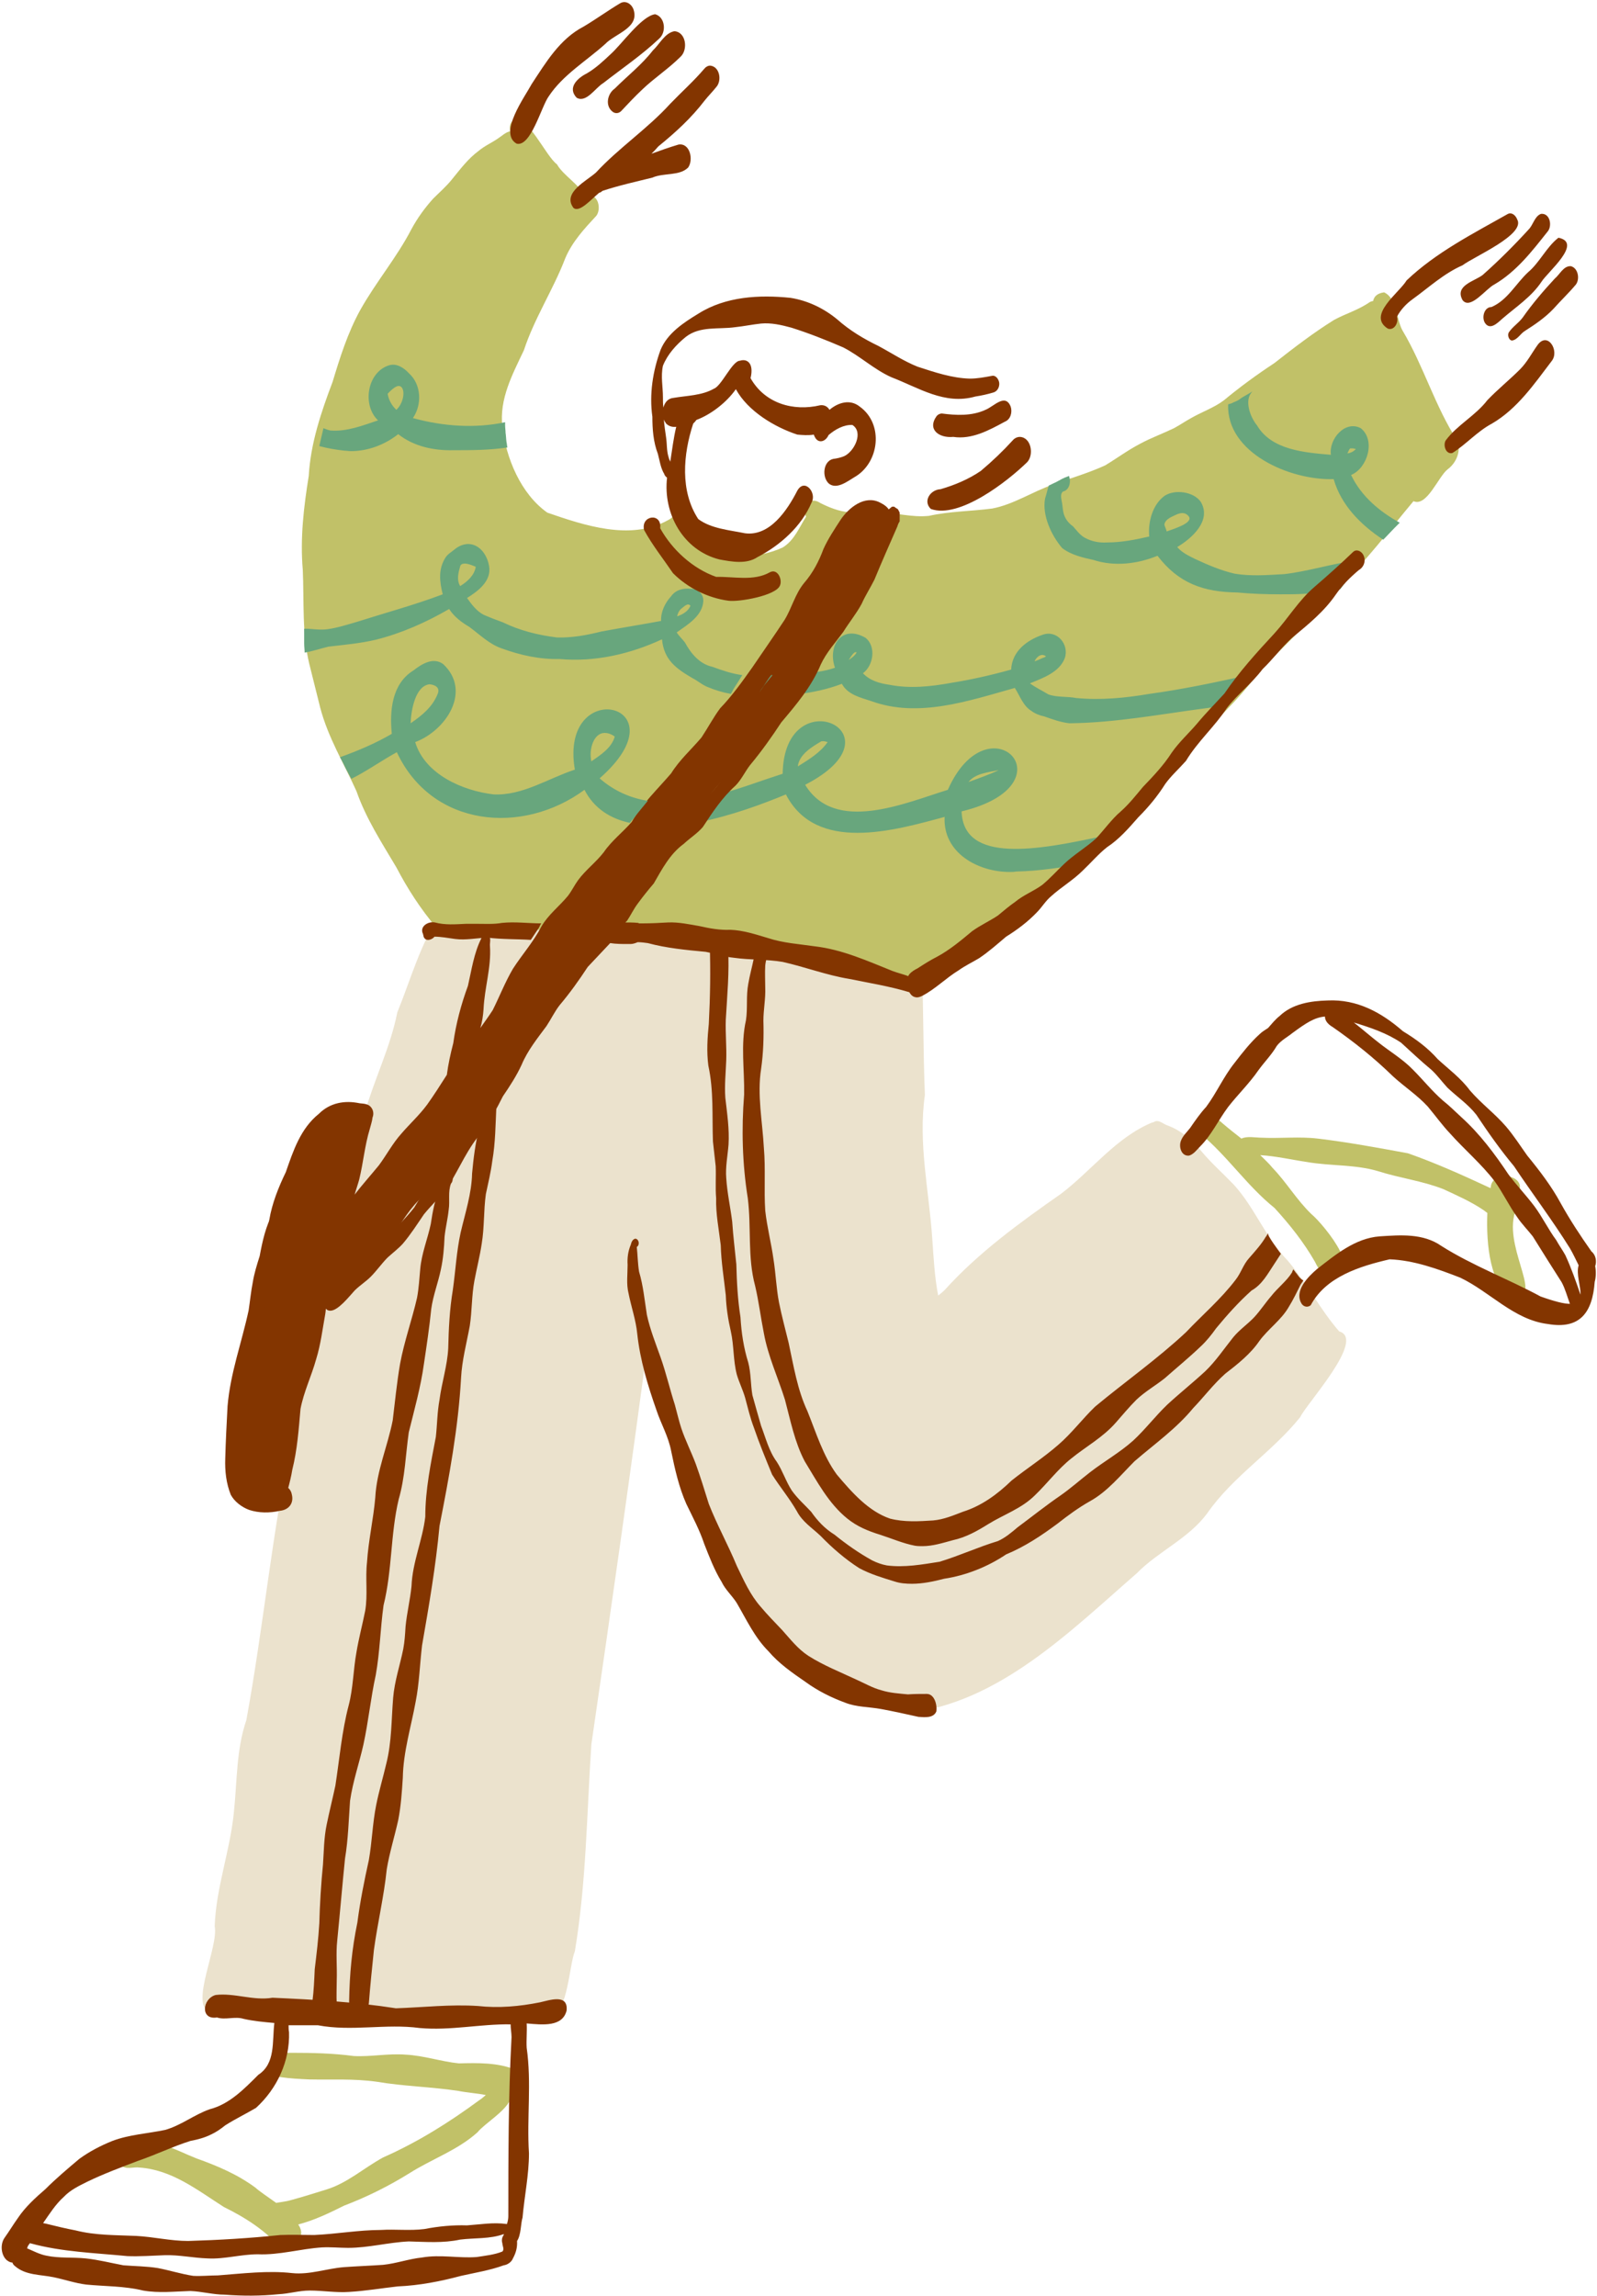
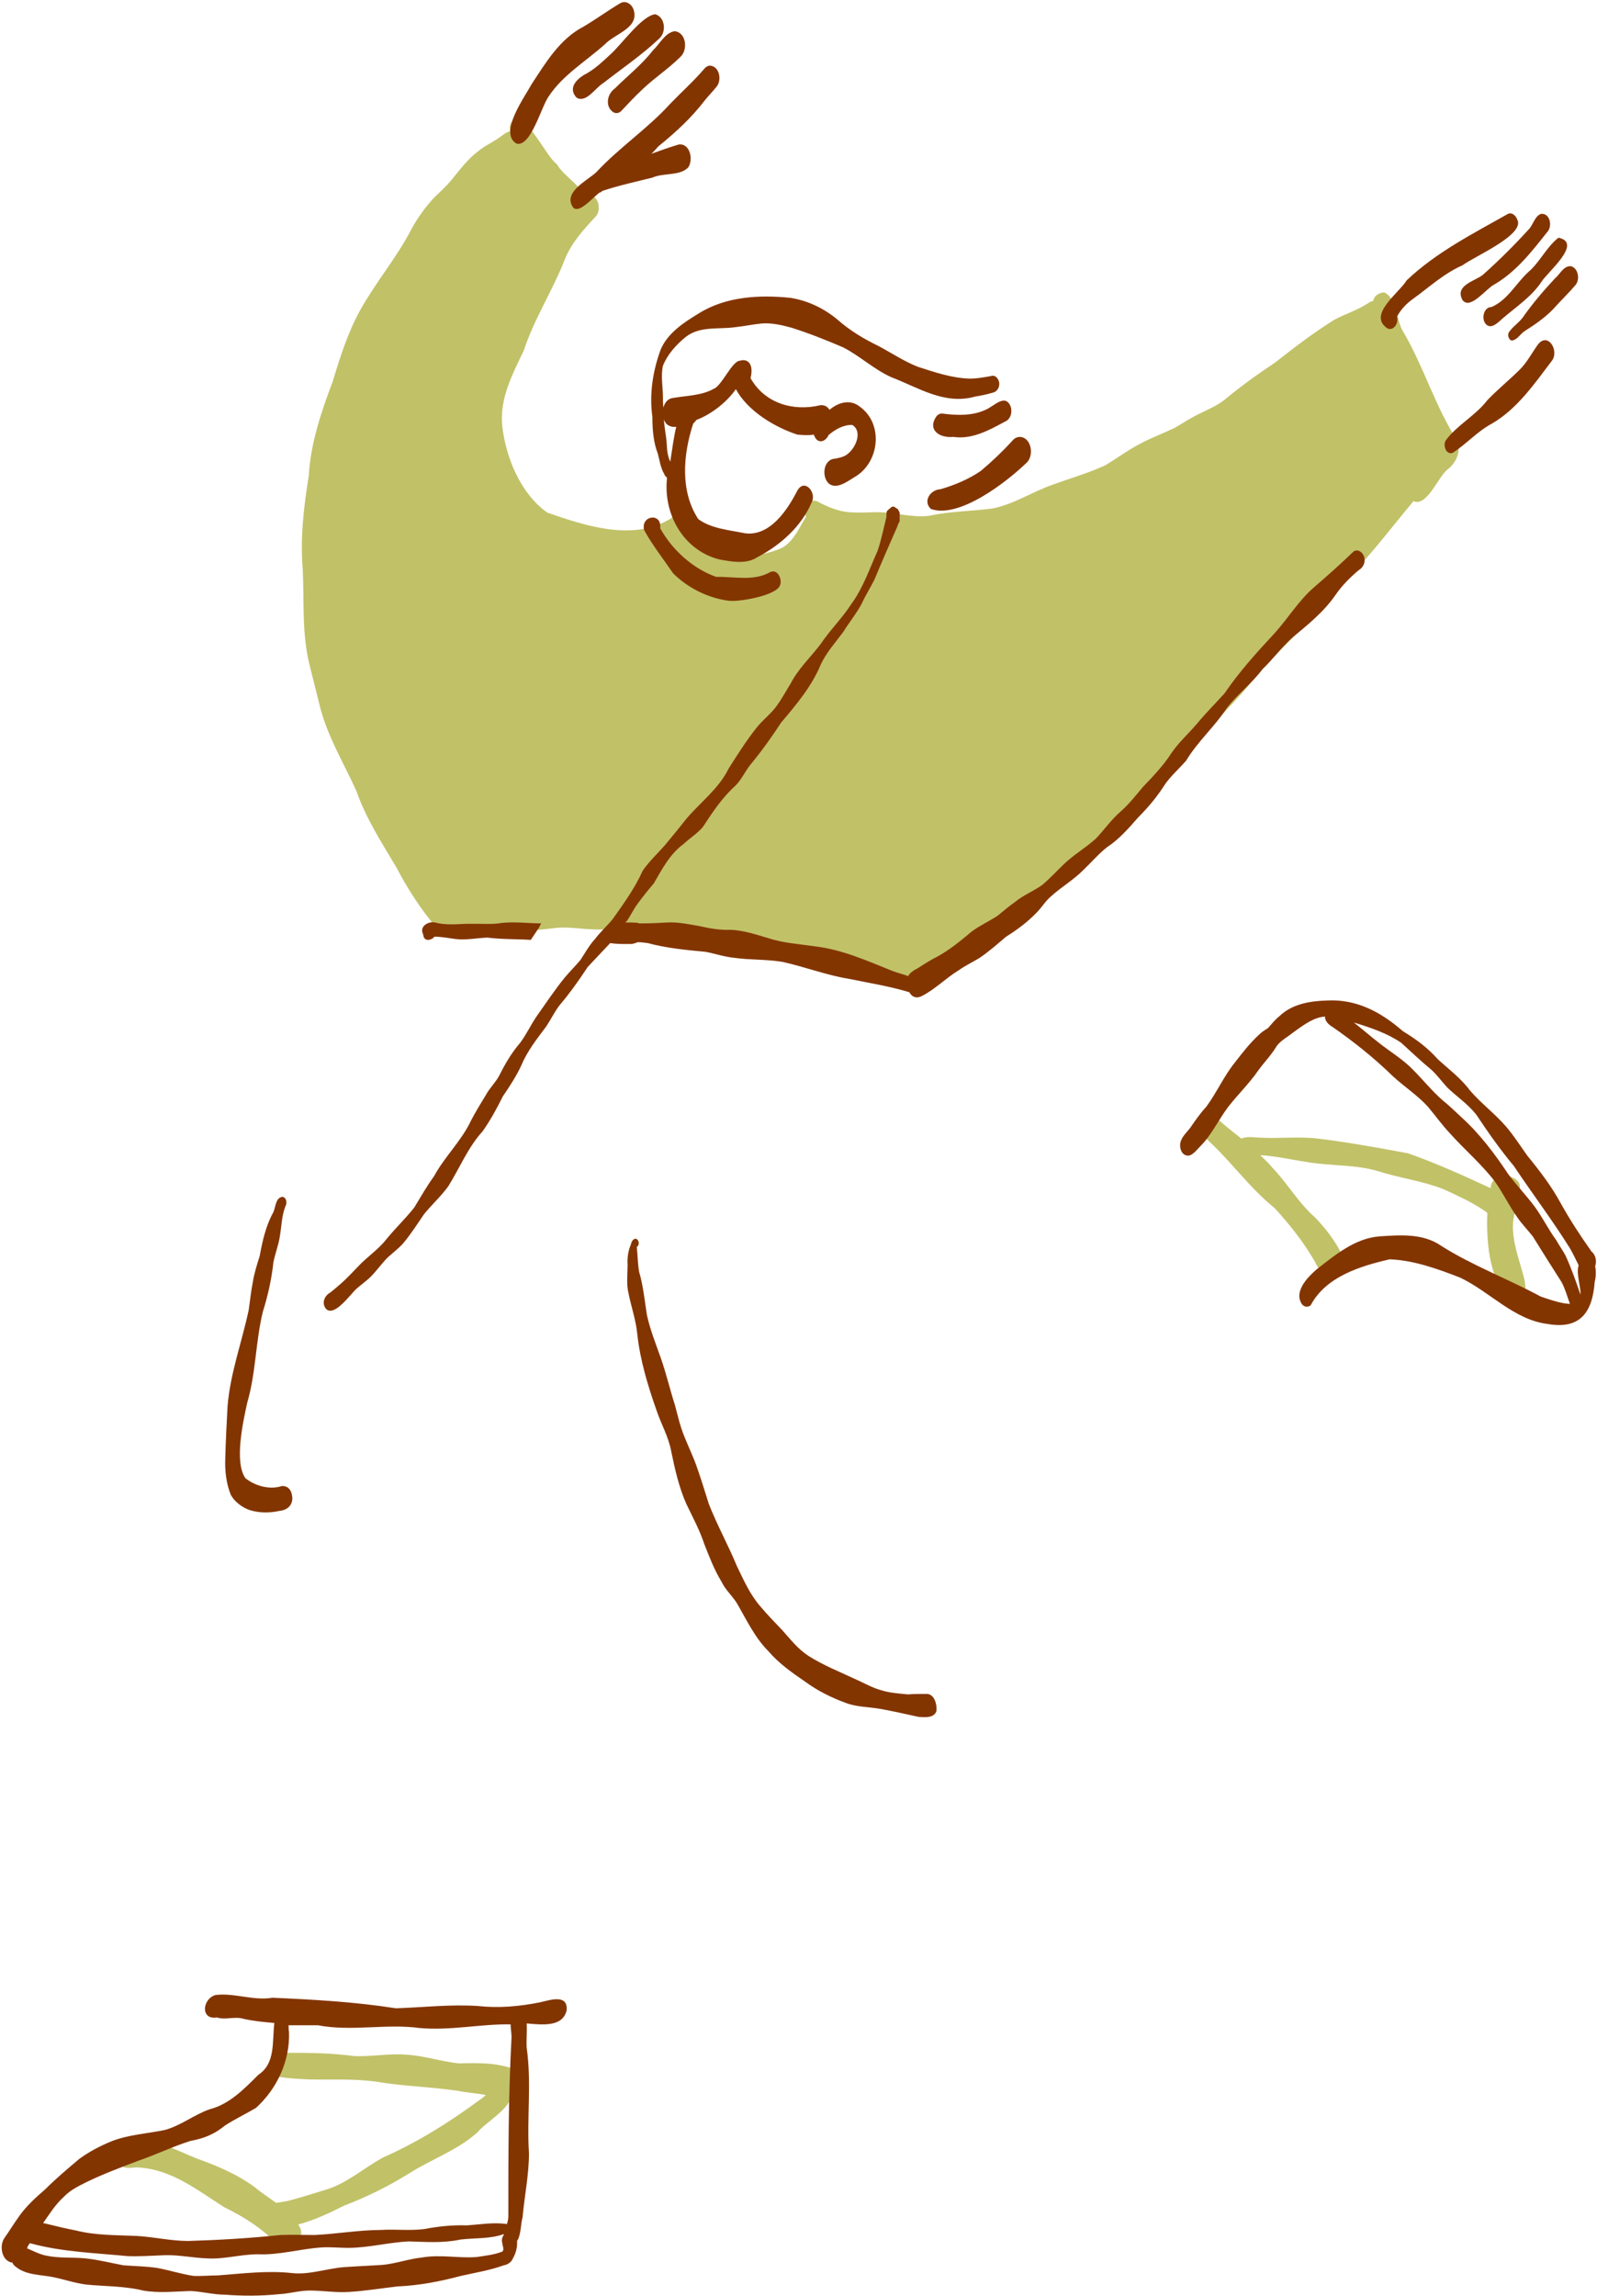
<svg xmlns="http://www.w3.org/2000/svg" fill="#833500" height="500.3" preserveAspectRatio="xMidYMid meet" version="1" viewBox="-0.1 -0.4 348.1 500.3" width="348.1" zoomAndPan="magnify">
  <g id="change1_1">
-     <path d="M291.8,289.7c5.9,1.7-7.1,15.7-8.5,18.7c-6.1,7.6-14.7,12.9-20.3,21c-4.1,5.5-10.6,8.2-15.3,13 c-14.6,12.7-30.2,28.4-50.3,30.5c-17.1-2.7-32.3-16-38.5-32.1c-7.6-12.5-10.2-26.7-15-40.3c-0.5-3.8-1.5-7.6-2.4-11.3 c-4,30.2-8.3,60.3-12.7,90.5c-1,15-1.1,30.2-3.6,45.1c-1.2,2.8-1.6,13.6-4.9,13.2c-0.6-0.3-1-0.7-1.3-1.1c0,0.1,0,0.1,0,0.2 c-1.1,4.1-10.6,3-14.2,3.5c-9.8-0.7-19.4-2.4-29.3-1.8c-9.1-1.2-18.5-0.2-27.5-1.6c-0.1,0-0.2,0-0.3,0c-0.5,0.5-1.2,0.8-2.2,0.8 c-4.2-1.7,2.1-14.3,1.2-18.7c0.3-8.5,3.4-16.5,4.2-25c0.7-6.7,0.5-13.5,2.7-19.9c3.7-20.2,5.6-40.7,9.8-60.8 c3.4-15.8,5.4-31.7,9.9-47.3c3.3-7.8,4.6-16,6.1-24.2c2.1-7.4,5.6-14.3,7.1-21.9c2.9-7.1,5-14.9,9.3-21.3c0.7-0.5,1.4-0.4,1.8,0 c0.6-1.2,2.3-2.2,3.7-1.8c11-3.3,22.6-1.9,33.6,0.3c12.7-0.8,25.1,1.7,37.8,2.6c8.8,1.1,16.4,6.4,24.8,9.2c0.2,0.1,0.3,0.2,0.5,0.3 c0.7-1.8,1.6-2.4,2.8-1.2c0.4,9.6,0.3,20,0.7,29.9c-1.5,10.5,0.9,20.8,1.6,31.2c0.3,4.2,0.5,8.4,1.3,12.5c0.5-0.4,1-0.8,1.4-1.2 c7.4-8.2,16.4-14.7,25.4-21c6.7-5.1,11.9-12.2,19.8-15.5c0.2,0,0.3-0.1,0.4-0.1c1-0.7,2,0.4,2.9,0.7c3.1,1.1,5.5,3.3,7.6,5.8 c2.1,2.5,4.6,4.7,6.9,7.1c4.6,5,7,11.7,11.8,16.6C284.9,279.4,287.7,285,291.8,289.7z" fill="#ebe2cd" />
-   </g>
+     </g>
  <g id="change2_1">
    <path d="M246.2,175.2c-5,7.1-12,12.3-18,18.5c-3.3,4.9-8,8.3-12.5,11.9c-3.9,3.5-9.2,6.6-14.4,7.5 c-0.4,1-1.2,1.8-2.4,1.7c-1.9-0.5-3.8-0.9-5.7-1.3c-2.4-0.6-4.9-0.7-7.2-1.7c-4.9-1.5-9.4-4.1-14.2-6c-4.3-1-8.8-1.1-13.1-1.8 c-6.5-1-13-3.1-19.6-2.5c-3.4,0.4-6.7,0.8-10.1,0.6c-2.9-0.1-5.2-0.6-8-0.3c-2.5,0.3-5,0.6-7.5,0.6c-2.4,0-4.8-0.2-7.2,0 c-1.6,0.2-3.3,0.4-4.9,0.9c-1.2,0.2-2.4,0.7-3.6,0.4c-0.6-0.3-1-0.7-1.2-1.3c-0.5,0.1-1-0.1-1.6-0.7c-3.4-4-6.3-8.5-8.7-13.1 c-3.2-5.4-6.6-10.6-8.7-16.6c-2.7-6-6.2-11.7-7.9-18.2c-0.8-3.2-1.6-6.4-2.4-9.6c-1.6-6.7-1.1-13.6-1.4-20.4 c-0.6-6.9,0.2-13.7,1.3-20.5c0.4-7.1,2.7-13.9,5.2-20.5c1.6-5.3,3.3-10.7,6-15.6c3.4-6.1,8-11.5,11.2-17.7c1.3-2.4,2.9-4.6,4.7-6.6 c1.4-1.4,2.9-2.7,4.1-4.2c1.8-2.2,3.5-4.5,5.8-6.2c1.3-1.1,2.9-1.8,4.2-2.7c0.8-0.5,1.7-1.4,2.7-1.6c-0.2-1,0-1.8,0.6-2.3 c3.1-1.7,7.1,7.7,9.6,9.5c1.4,2.5,5.1,4.5,6.1,7.1c0.2-0.1,0.5-0.2,0.7-0.3c2.2-0.3,2.9,2.9,1.8,4.4c-2.6,2.8-5.3,5.7-6.8,9.3 c-2.6,6.8-6.7,13-9,20c-2.5,5.3-5.4,10.6-4.7,16.7c0.8,6.8,4,14.6,9.8,18.7c8.1,2.8,18,6.1,26,1.8c0,0,0,0,0,0c0,0,0,0,0,0 c0.4-0.2,0.8-0.4,1.1-0.7c1.2-0.8,2.7,0.2,3,1.5c0.1,0.6,0.1,1.2,0,1.7c0.7,0.8,1.3,1.7,2,2.2c5,4,13.6,3.7,19.2,1.1 c2.6-1.6,3.6-4.4,5.1-6.7c-0.1-0.2-0.1-0.3-0.2-0.5c-0.4-2.2,1.2-3.9,3.3-2.5c2,1,4,1.8,6.2,2c2.2,0.2,4.4,0,6.6,0 c3.6,0.1,7.2,1.2,10.9,0.8c4.5-1,9.3-1,13.8-1.6c4.7-0.9,8.8-3.7,13.2-5.2c3.8-1.4,7.7-2.5,11.4-4.2c2.5-1.5,4.9-3.3,7.6-4.7 c2.4-1.3,4.9-2.2,7.4-3.4c1.3-0.7,2.6-1.6,3.9-2.3c2.3-1.3,4.9-2.2,7-3.8c3.5-2.9,7.2-5.6,11-8.1c4.2-3.3,8.5-6.6,13-9.4 c2.6-1.4,5.4-2.2,7.8-3.9c0.2-0.1,0.5-0.2,0.7-0.2c0.2-1,0.9-1.7,2.4-1.9c2.9,1.4,2.6,5.8,4,8.3c4.6,7.7,7.1,16.6,12,24.1 c0.8,2.3-0.3,4.8-2.2,6.2c-2,1.6-4.5,8.2-7.4,6.9c-5.3,6.3-10.1,12.9-16.1,18.5c-5.9,7.9-13.7,13.9-19.8,21.6 C264.2,158.5,254,165.8,246.2,175.2z M112.3,450.6c-3.9-1.6-8.2-1.5-12.4-1.4c-3.9-0.4-7.6-1.7-11.6-1.9c-3.8-0.3-7.5,0.5-11.3,0.3 c-4.5-0.6-9-0.7-13.5-0.7c-1.3,0-2.6,0-3.6,1c-0.9,0.9-1.6,2.7-0.4,3.7c0.5,0.4,1.1,0.6,1.6,0.6c2,0.3,4.1,0.4,6.2,0.5 c4.8,0.1,9.7-0.2,14.7,0.5c5.9,1,11.8,1.1,17.8,2c2,0.4,4,0.5,6,0.9c-0.5,0.4-0.9,0.8-1.4,1.1c-6.5,4.8-13.5,9.2-21,12.5 c-4.2,2.3-7.8,5.6-12.4,7c-2.6,0.8-5.1,1.6-7.7,2.3c-1,0.3-2.1,0.4-3.2,0.6c-1.8-1.3-3.5-2.4-4.5-3.3c-3.9-2.9-8.4-4.8-12.9-6.4 c-4.6-1.8-9.4-4.9-14.4-2.7c-1.6,0.5-3.2,2.5-2.1,4.1c1,1.2,2.8,0.4,4.1,0.6c7.1,0.5,12.6,4.9,18.4,8.6c4.7,2.3,9.2,5.2,12.5,9.1 c1.6,0.5,3.3-0.7,4-2.1c0.6-1.1,0.4-2.2-0.3-3.2c3.5-0.9,6.8-2.5,10-4.1c5-1.9,9.8-4.3,14.3-7.1c4.9-3.1,10.5-5,14.8-8.9 c1.5-1.9,6.4-4.7,7.3-7.5C113.7,455.3,115,451.9,112.3,450.6z M329.9,264.6C329.9,264.6,329.9,264.6,329.9,264.6 c0-0.2,0.1-0.3,0.1-0.4c0.2-1.7,0.6-3.4,1.1-5.2c1-3.5-5.5-4.3-6.2-1.1c0,0.2-0.1,0.4-0.1,0.6c-0.1,0-0.1-0.1-0.2-0.1 c-5.8-2.7-11.8-5.4-17.8-7.5c-6.5-1.2-13-2.4-19.6-3.2c-4.1-0.5-8.2,0-12.3-0.2c-1.3,0-3.2-0.4-4.4,0.2c-1.4-1.1-2.8-2.2-4.2-3.4 c-1.1-1.1-3.1-1.8-4.6-0.7c-1.1,0.6-1.3,2.2-0.3,2.9c5.9,4.8,10.3,11.5,16.3,16.3c3.3,3.6,6.4,7.5,8.8,11.7c0.5,1,1,2,2,2.5 c10.1,2,0.2-10.4-2.8-12.9c-3.2-3.1-5.4-6.9-8.4-10c-0.8-1-1.8-1.9-2.7-2.8c3.4,0.2,6.8,1,10.2,1.5c5.2,0.9,10.5,0.5,15.5,2 c4.7,1.5,9.6,2.1,14.2,3.9c3,1.4,6,2.7,8.8,4.6c0.3,0.2,0.5,0.4,0.8,0.6c-0.3,7,0.7,16.1,5.4,18.2 C336.6,283.1,328.2,272.5,329.9,264.6z" fill="#c1c168" />
  </g>
  <g id="change3_1">
-     <path d="M157.7,169.2c-1.4,1.7-2.9,3.2-4.1,5c-1,1.4-1.7,3-2.7,4.5c-2.3,3.4-4.8,6.7-7.7,9.5c-2,2.3-3.5,4.4-5.3,6.7 c-1.9,2.6-4.2,4.9-6,7.6c-1.9,3.4-4.5,6.1-7.1,9c-3.9,5.8-6.5,12.5-11,18c-1.2,1.4-2.5,2.8-3.6,4.3c-0.9,1.3-1.7,2.6-2.5,3.9 c0.9,0.4,0.6,2,0.4,2.9c-0.2,4-0.2,8-0.9,12c-0.3,2.4-0.9,4.8-1.4,7.2c-0.5,3.6-0.3,7.2-0.9,10.8c-0.4,2.7-1.1,5.4-1.6,8.1 c-0.6,3.2-0.5,6.5-1,9.8c-0.7,3.8-1.7,7.5-1.9,11.3c-0.6,10.9-2.6,21.6-4.7,32.3c-0.8,8.7-2.3,17.4-3.8,26 c-0.5,4.1-0.6,8.3-1.4,12.3c-1,5.5-2.7,10.9-2.8,16.6c-0.2,3.1-0.4,6.1-1,9.2c-0.8,3.6-1.9,7.1-2.5,10.7c-0.6,5.9-2,11.7-2.8,17.6 c-0.4,3.9-0.8,7.7-1.1,11.6c-0.4,3.3-4.3,3.2-4.3-0.4c0.1-6,0.6-11.4,1.8-17.2c0.6-4.6,1.5-9.1,2.5-13.6c0.7-4,0.8-8,1.6-12 c0.6-3,1.5-6,2.2-9c1.2-4.7,1.1-9.6,1.5-14.4c0.3-3.6,1.5-7.1,2.2-10.6c0.3-1.6,0.4-3.2,0.5-4.9c0.3-3,1-5.8,1.3-8.8 c0.2-5.2,2.4-10,3-15.1c0-5.9,1.2-11.6,2.3-17.4c0.3-2.7,0.3-5.4,0.8-8.1c0.5-3.8,1.7-7.4,1.9-11.2c0.1-4.3,0.3-8.5,1-12.7 c0.6-4.2,0.8-8.4,1.7-12.5c1-4.3,2.4-8.5,2.5-12.9c0.3-3.3,0.7-6.5,1.5-9.7c0.3-1.6,1-3.1,1.4-4.6c-0.8,1.3-1.6,2.6-2.5,3.9 c-1.7,2.4-3.9,5-5.7,7.2c-2.3,2.9-3.9,6.2-6.3,9c-2.6,2.6-4.3,5.8-6.4,8.9c-1.3,1.9-3,3.5-4.7,5c-1.9,1.9-3.5,4-5.2,6.1 c-1.1,1.2-2.4,2.5-3.9,3.1c-0.1,0.6-0.1,1.1-0.2,1.7c-0.6,3.3-1,6.7-2,9.9c-1,3.6-2.7,7.1-3.4,10.8c-0.4,4.5-0.7,8.9-1.8,13.3 c-0.2,1.3-0.6,2.9-0.9,4c-0.2,1.6-1.6,3.5-3.4,2.5c-0.1-0.1-0.2-0.2-0.4-0.3c-1.8,0.4-3.8,0.4-5.1,0.3c-5.9-1.6-4.8-8.8-4.3-13.4 c0.5-5.5,2-10.9,3.2-16.3c0.7-4.9,1.1-9.9,2.1-14.8c0.9-5.6,2.9-10.9,3.8-16.5c0.6-3.6,2-7.1,3.6-10.4c1.6-4.6,3.2-9.5,7.2-12.7 c2.4-2.4,5.6-3,8.9-2.3c0.9,0.1,1.9,0.1,2.5,0.9c0.5,0.6,0.6,1.5,0.3,2.2c0,0,0,0,0,0c-0.1,0.9-0.4,1.7-0.6,2.5 c-1.1,3.6-1.4,7.3-2.3,11c-0.3,1.1-0.7,2.2-1,3.3c1.7-2.2,3.5-4.2,5.3-6.4c1.7-2.3,3-4.8,4.9-6.9c1.8-2.1,3.9-4,5.6-6.3 c1.5-2.1,2.9-4.3,4.3-6.5c0.3-2.3,0.8-4.6,1.4-6.9c0.6-4.3,1.7-8.4,3.2-12.5c0.8-3.5,1.3-7.1,2.9-10.3c0.1-0.6,0.8-1.2,1.4-0.8 c0.9,0.6,0.4,1.6,0.5,2.5c0.3,4.6-1.2,9.1-1.4,13.7c-0.1,1.4-0.3,2.8-0.7,4.1c0.9-1.3,1.8-2.5,2.7-3.9c1.5-3,2.7-6.1,4.4-9 c2-3.1,4.5-5.9,6.2-9.2c1.5-2.6,3.9-4.4,5.8-6.7c0.9-1.2,1.4-2.3,2.2-3.4c1.6-2.2,3.9-3.9,5.6-6.1c1.7-2.5,4.2-4.4,6.1-6.6 c2.3-4,5.6-7.1,8.6-10.6c1.8-2.9,4.4-5.2,6.6-7.8c1.4-2.1,2.6-4.4,4.1-6.4c2.6-2.7,4.8-5.8,7-8.9c2.3-3.4,4.7-6.8,7-10.3 c1.6-2.6,2.3-5.7,4.3-8.1c1.9-2.2,3.2-4.7,4.2-7.4c1-2.2,2.4-4.3,3.7-6.3c1.8-2.7,5.3-5.5,8.6-3.8c0.8,0.4,1.8,1,2.1,1.9 c0.1,0,0.2,0.1,0.4,0.2c1.4,1,1.1,3,0.3,4.3c-1.4,3.1-3.3,5.9-4.8,9c-1.7,3.5-3.2,7.2-5.9,10.1c-2.6,3.2-4,7.1-6.8,10.1 c-1.8,2.2-4,4.1-6,6.3c-1.7,2.3-2.6,5.2-4.6,7.3c-1.5,1.9-3.3,3.5-4.7,5.4C160.3,165,159.3,167.3,157.7,169.2z M79.1,379.8 c1.1-5,1.6-10.2,2.7-15.2c0.9-5,1-10.1,1.7-15.2c1.9-7.6,1.5-15.5,3.3-23.1c1.4-4.8,1.5-9.7,2.2-14.6c1.2-4.9,2.6-9.8,3.3-14.9 c0.6-4,1.2-8,1.6-12c0.4-2.9,1.5-5.7,2.1-8.6c0.5-2.3,0.7-4.7,0.8-7.1c0.2-2,0.7-3.9,0.9-5.9c0.3-1.9-0.2-3.9,0.5-5.7 c0.7-0.7,0.4-2.5-0.8-2.3c-1.3,0.4-1.3,2.1-1.6,3.2c-1.1,2.5-1.6,5.2-2,7.9c-0.7,3.3-2,6.4-2.3,9.8c-0.2,2.1-0.3,4.2-0.7,6.3 c-1.1,4.8-2.8,9.5-3.7,14.4c-0.7,4.1-1.1,8.2-1.6,12.3c-1.1,5.6-3.5,11-3.8,16.8c-0.4,4.7-1.5,9.4-1.8,14.1 c-0.4,3.5,0.2,7.1-0.4,10.6c-0.6,3-1.4,6-1.9,9c-0.7,3.8-0.7,7.8-1.7,11.6c-1.5,5.7-2,11.7-2.9,17.5c-0.6,2.8-1.3,5.6-1.9,8.5 c-0.6,2.9-0.6,5.8-0.8,8.7c-0.4,3.9-0.7,8.8-0.8,12.8c-0.2,3.4-0.6,6.7-1,10c-0.1,2.3-0.2,4.7-0.5,7c-0.2,1.6,0.7,4,2.6,4 c1.8,0,2.7-2,2.7-3.5c-0.1-1.7,0-3.4,0-5.1c0.1-2.9-0.2-5.8,0.1-8.6c0.6-6,1.1-12,1.7-17.9c0.7-4.2,0.8-8.4,1.1-12.6 C76.8,387.8,78.2,383.8,79.1,379.8z M182.3,320.9c-3-4.1-4.5-9.1-6.4-13.8c-2.2-4.7-3-9.8-4.1-14.9c-0.7-2.9-1.5-5.8-2.1-8.8 c-0.6-3.1-0.7-6.3-1.2-9.4c-0.5-3.6-1.4-7-1.8-10.6c-0.3-4.5,0.1-9.1-0.3-13.7c-0.3-5.7-1.5-11.5-0.6-17.2c0.5-3.5,0.6-7,0.5-10.5 c0-2.4,0.5-4.8,0.4-7.2c0-1.6-0.1-3.2,0-4.8c0.1-1.2,0.6-2.4,0.5-3.6c-0.1-0.8-0.9-1.8-1.7-1.2c-1,0.8-1.1,2.1-1.3,3.3 c-0.4,1.9-0.9,3.7-1.2,5.5c-0.5,2.6-0.1,5.3-0.5,7.9c-1.2,5.3-0.3,10.8-0.4,16.2c-0.6,7.5-0.4,15.1,0.8,22.6 c0.8,6.4-0.1,12.8,1.6,19.1c0.8,3.4,1.2,6.8,1.9,10.3c0.9,5,3.1,9.7,4.6,14.5c1.2,4.5,2.1,9.2,4.3,13.4c2.7,4.4,5.2,9.2,9.3,12.5 c2.1,1.7,4.5,2.7,7.1,3.5c2.5,0.8,5,1.9,7.6,2.4c0.6,0.1,1.1,0.1,1.7,0.1c2.2,0,4.4-0.7,6.6-1.3c2.8-0.6,5.3-2,7.7-3.5 c3.4-2.1,7.3-3.4,10.2-6.3c2.7-2.6,5-5.7,7.9-8c3.2-2.6,6.9-4.6,9.7-7.8c1.5-1.7,2.9-3.4,4.5-5c1.9-1.8,4.2-3.1,6.2-4.7 c2.6-2.3,5.3-4.5,7.8-6.9c1.3-1.2,2.4-2.6,3.4-4c2.4-2.9,4.9-5.7,7.7-8.2c2.3-1.3,3.5-3.6,4.9-5.7c0.5-0.8,1-1.5,1.5-2.3 c-0.2-0.3-0.4-0.5-0.6-0.8c-0.7-1-1.4-1.9-2-3c-0.1-0.2-0.2-0.4-0.2-0.7c-0.2,0.3-0.3,0.6-0.5,0.8c-1,1.7-2.3,3.1-3.6,4.6 c-1.3,1.4-1.8,3.3-3,4.8c-3.2,4.2-7.2,7.6-10.8,11.4c-6.2,5.8-13.3,10.8-19.8,16.2c-2.8,2.7-5.1,5.8-8,8.3 c-3.2,2.8-6.8,5.1-10.2,7.8c-3.1,3-6.5,5.5-10.6,6.8c-2.1,0.8-4.2,1.7-6.5,1.9c-3.1,0.2-6.3,0.4-9.4-0.4 C189.2,328.9,185.6,324.8,182.3,320.9z M282.6,277.2c-0.3-0.3-0.5-0.7-0.8-1c-0.1,0.2-0.2,0.4-0.3,0.7c-1.2,1.9-3.1,3.3-4.5,5.1 c-1.3,1.5-2.4,3.2-3.7,4.6c-1.4,1.5-3.2,2.7-4.6,4.4c-2,2.5-3.8,5.2-6.1,7.4c-2.7,2.5-5.6,4.8-8.3,7.3c-2.6,2.5-4.8,5.4-7.4,7.8 c-2.9,2.6-6.3,4.5-9.4,6.9c-2.2,1.7-4.2,3.5-6.5,5.1c-3.2,2.2-6.2,4.6-9.3,6.9c-1.3,1.1-2.7,2.3-4.3,3c-4.3,1.3-8.4,3.2-12.7,4.5 c-3.8,0.6-7.7,1.3-11.5,0.8c-1.1-0.2-2.2-0.6-3.2-1.1c-2.9-1.6-5.6-3.5-8.2-5.6c-2.1-1.3-3.7-3-5.1-5c-1.4-1.5-2.9-2.8-4.2-4.6 c-1.3-2-2-4.3-3.3-6.3c-1.7-2.3-2.4-5.2-3.4-7.8c-0.6-2.1-1.3-4.5-1.9-6.7c-0.4-2.4-0.3-4.8-0.9-7.1c-1-3.2-1.5-6.5-1.7-9.9 c-0.6-3.8-0.8-7.6-0.9-11.5c-0.3-3.1-0.7-6.2-0.9-9.3c-0.4-3.2-1.1-6.3-1.3-9.5c-0.2-2.4,0.3-4.8,0.5-7.3c0.2-3.4-0.3-6.7-0.7-10.2 c-0.2-2.7,0.1-5.5,0.2-8.2c0.1-2.9-0.2-5.8-0.1-8.8c0.3-5.2,0.8-10.4,0.5-15.6c0.5-3.6-3.8-4.8-4-0.9c0.2,5.8,0.1,11.6-0.2,17.4 c-0.3,3-0.5,6.1-0.1,9.1c1.2,5.5,0.8,11,1,16.5c0.2,1.8,0.4,3.6,0.6,5.4c0.1,2.3-0.1,4.7,0.1,7c-0.1,3.4,0.6,6.8,1,10.2 c0.1,3.7,0.7,7.3,1.1,10.9c0.1,2.7,0.5,5.3,1.1,7.9c0.7,3.1,0.5,6.3,1.3,9.4c0.5,1.7,1.3,3.3,1.8,5c0.6,2.2,1.1,4.4,1.9,6.5 c1.2,3.5,2.6,6.9,4,10.3c1.7,2.7,3.8,5.2,5.4,8c1.2,2.3,3.3,3.6,5.2,5.4c2.4,2.5,5.4,5.1,8.4,7c2.4,1.3,5.1,2.1,7.7,2.9 c1.2,0.4,2.5,0.5,3.8,0.5c2.3,0,4.7-0.5,7-1.1c4.7-0.7,9.5-2.6,13.5-5.3c4.1-1.7,7.7-4.1,11.2-6.7c2.3-1.8,4.6-3.5,7.1-4.9 c3.8-2.1,6.6-5.6,9.7-8.7c4.4-3.8,9.1-7.1,12.8-11.6c2.4-2.5,4.4-5.2,7-7.5c2.6-2,5.5-4.3,7.4-7.1c1.9-2.6,4.8-4.6,6.4-7.4 c1-1.6,1.8-3.3,2.6-4.9c0.2-0.3,0.4-0.6,0.6-0.9C283.4,278.3,283,277.8,282.6,277.2z" fill="#833500" />
-   </g>
+     </g>
  <g id="change4_1">
-     <path d="M209.5,176.4c24.4-5.9,5.9-24.8-3-4.7c-9.4,2.9-24.6,9.6-31.1-1.1c22-11.3-4.6-23.3-4.9-2.4 c-4.4,1.4-9.1,3.2-13.9,4.5c-0.2,0.4-0.5,0.9-0.8,1.3c-0.2,0.3-0.4,0.6-0.6,0.9c-0.2,0.3-0.4,0.5-0.6,0.8c-0.2,0.3-0.4,0.6-0.6,0.8 c-0.2,0.3-0.5,0.6-0.8,0.9c-0.2,0.2-0.3,0.3-0.5,0.4c-0.1,0.2-0.3,0.4-0.4,0.6c-0.1,0.1-0.2,0.3-0.3,0.4c7.2-1.4,14.4-4.1,19.2-6.1 c6.6,12.8,23.5,7.9,34.6,4.9c-0.4,7.8,7.2,12,14.2,12c0.5,0,0.9,0,1.4-0.1c5.1-0.1,10.1-0.9,15.1-1.8c0.5-0.5,1-1.1,1.5-1.6 c1-1,1.9-2,2.9-3c0.6-0.6,1.2-1.2,1.9-1.9c-0.8,0.2-1.7,0.4-2.6,0.6C226.3,184.8,209.9,187.9,209.5,176.4z M217.6,167.4 c-2.1,1-4.4,1.8-6.6,2.6C212.5,168.1,215.3,167.9,217.6,167.4z M173.8,166.6c0.3-2.6,3-4.2,5-5.4c0.1-0.1,0.3-0.1,0.5-0.1 c0.3,0,0.7,0.1,1,0.2C178.7,163.6,176.2,165.1,173.8,166.6z M125.2,167.3c-5.8,1.9-11.4,5.7-17.7,5.4c-6.8-0.8-15-4.4-17.1-11.4 c6.7-2.5,12.4-11.1,6.1-17c-2.2-1.6-4.7,0-6.5,1.4c-4.7,2.9-5.2,8.8-4.7,13.8c-3.6,2.1-7.4,3.7-11.3,5.1c0.5,0.8,0.9,1.7,1.3,2.5 c0.4,0.7,0.8,1.5,1.2,2.2c3.4-1.7,6.6-4,9.9-5.8c7.6,16.3,27.3,18.2,40.9,8.2c2.1,4.1,5.7,6.3,9.9,7.2c0.2-0.3,0.4-0.6,0.7-0.8 c0.7-1,1.5-1.9,2.3-2.9c0.3-0.4,0.6-0.7,0.9-1.1c-3.7-0.6-7.3-2.1-10.5-4.9C149.3,152.8,121.7,146.6,125.2,167.3z M93.5,148.7 c1.2,0.1,2.4,0.7,1.8,2.1l0,0c-1.1,2.8-3.4,4.7-5.9,6.4C89.5,154.4,90.4,149.1,93.5,148.7z M128.8,165.5c-0.6-2.6,0.5-6.2,2.9-6.2 c0.6,0,1.4,0.2,2.2,0.8C133.2,162.6,130.8,164.1,128.8,165.5z M237.6,187.5C237.6,187.5,237.6,187.5,237.6,187.5 C237.6,187.5,237.6,187.5,237.6,187.5C237.6,187.5,237.6,187.5,237.6,187.5L237.6,187.5z M272,146.7c-7.2,1.6-14.3,3.1-21.6,4.1 c-5.3,0.9-10.6,1.4-15.9,0.9c-2-0.4-4.2-0.1-6.1-0.8c-1.3-0.8-2.8-1.5-4-2.4c2.9-1.2,6.4-2.4,7.6-5.5c1-3-1.7-6.2-4.8-5.1 c-3.5,1.2-6.7,3.6-6.9,7.6c-4.3,1.2-8.7,2.2-13.1,2.9c-4.4,0.8-9,1.3-13.5,0.4c-2.1-0.3-4.2-0.9-5.7-2.5c2.3-1.7,2.9-5.8,0.6-7.7 c-5.1-3-8.4,1.6-6.7,6.5c-2.3,0.8-4.8,1.1-7.3,1.2c-1,1.5-2,3-3,4.5c-0.1,0.1-0.2,0.3-0.3,0.4c0.8-0.1,1.5-0.2,2.3-0.3 c3.3-0.4,6.7-1.1,9.8-2.3c1.3,2.4,4.1,3,6.5,3.8c10.2,3.7,21.2-0.1,31.2-2.9c1.1,1.7,1.8,3.9,3.6,5c0.8,0.6,1.8,1,2.8,1.2 c1.7,0.6,3.6,1.3,5.5,1.5c10-0.1,20-2,29.9-3.3c1.4-0.2,2.9-0.4,4.3-0.5c0,0,0.1-0.1,0.1-0.1c0.8-0.9,1.5-1.8,2.3-2.7 c0.7-0.8,1.4-1.6,2.1-2.4c0.4-0.5,0.8-1,1.3-1.4c0,0,0,0,0-0.1C272.6,146.7,272.3,146.7,272,146.7z M227.1,142.3 c0.2,0,0.5,0.1,0.8,0.3c-0.2,0.2-0.5,0.3-0.8,0.4c-0.6,0.3-1.1,0.5-1.7,0.7C225.7,143,226.4,142.3,227.1,142.3z M184.9,143.4 c0.2-0.3,1-1.7,1.5-1.7c0.1,0,0.2,0,0.2,0.1C186.2,142.5,185.5,143,184.9,143.4z M159.2,150.8c0.1-0.2,0.2-0.3,0.3-0.5 c0.1-0.2,0.2-0.4,0.3-0.6c0.3-0.5,0.6-0.9,0.9-1.4c0.3-0.5,0.7-1.1,1-1.6c-2.3-0.3-4.3-1-6.5-1.8c-2.8-0.6-4.7-2.9-6-5.3 c-0.6-0.8-1.3-1.4-1.8-2.2c2.4-1.7,5.6-3.6,5.8-6.8c0.1-1.5-1.2-2.8-2.7-2.7c-1.6-0.2-3.3,0.2-4.3,1.6c-1.3,1.4-2.3,3.4-2.2,5.4 c-4.3,0.8-8.7,1.5-13,2.3c-3.2,0.8-6.4,1.4-9.7,1.3c-4.1-0.5-8.1-1.5-11.8-3.3c-1.4-0.5-2.7-1-4.1-1.6c-1.6-0.8-2.7-2.3-3.7-3.7 c2.4-1.5,5.4-3.7,4.8-7c-0.3-1.8-1.4-3.8-3.2-4.5c-1.5-0.6-3.1-0.1-4.3,0.9c-0.7,0.6-1.5,1-2,1.8c-1.6,2.5-1.3,5.2-0.6,8 c-6.1,2.3-12.4,4-18.7,6c-2.1,0.6-4.2,1.3-6.4,1.6c-1.4,0.2-2.9,0-4.3-0.1c-0.3,0-0.5,0-0.8,0c0,0.7,0,1.3,0,2c0,0.4,0,0.8,0,1.2 c0,0.7,0.1,1.4,0.1,2c1.8-0.3,3.5-0.9,5.2-1.3c3.4-0.4,6.9-0.7,10.3-1.5c5.6-1.4,11-3.8,16-6.7c1.1,1.7,2.7,2.9,4.4,3.9 c2.3,1.7,4.4,3.8,7.1,4.7c4.1,1.5,8.3,2.4,12.6,2.3c7.7,0.7,15.4-1.1,22.3-4.3c0.4,4.5,3.1,6.4,6.7,8.5c1,0.5,1.9,1.3,3,1.8 C155.8,150,157.5,150.5,159.2,150.8z M100.2,123c0.1-0.4,0.5-0.6,1-0.6c0.8,0,1.9,0.5,2.4,0.7c-0.3,1.9-1.9,3.3-3.4,4.2 C99.4,126,99.8,124.4,100.2,123z M148.3,132.3c0.6-0.4,1.5-1.5,2.1-0.7c-0.5,1.2-1.7,1.9-2.9,2.3 C147.6,133.3,147.9,132.7,148.3,132.3z M166.5,148.9c-0.4,0.5-0.8,1.1-1.1,1.6c0.3-0.4,0.6-0.9,0.9-1.3c0,0,0,0.1-0.1,0.1 c0.4-0.6,0.8-1.2,1.2-1.8c0.2-0.3,0.4-0.5,0.6-0.8c0.1,0,0.2,0,0.3,0c-0.2,0.2-0.3,0.4-0.5,0.6C167.3,147.9,166.9,148.4,166.5,148.9 z M76.4,97.9c3.7,0,7.4-1.4,10.3-3.7c3.4,2.7,7.8,3.6,12,3.5c3.9,0,7.9,0,11.8-0.6c-0.1-0.4-0.1-0.8-0.2-1.2c-0.1-0.7-0.1-1.4-0.2-2 c0-0.5-0.1-1.1-0.1-1.6c0-0.2,0-0.5,0-0.7c-6.6,1.4-13.5,0.9-20.1-0.9c2-2.9,1.9-7.3-0.9-9.8c-1.1-1.2-2.7-2.2-4.3-1.7 c-4.8,1.5-5.9,8.7-2.4,12c-3.3,1.1-6.8,2.5-10.4,2.2c-0.5-0.1-1-0.3-1.5-0.5c-0.3,1.3-0.6,2.6-0.9,3.9c1.8,0.5,3.7,0.8,5.5,1 C75.5,97.8,75.9,97.9,76.4,97.9z M86.8,83.7c1.5,0,1.4,3.4-0.5,5.2c-1-0.9-1.7-2.2-1.9-3.5C85.5,84.2,86.3,83.7,86.8,83.7z M279.8,124.7c-3.6,0.2-7.2,0.5-10.8-0.1c-3-0.7-5.8-1.9-8.6-3.2c-1.4-0.7-2.9-1.4-3.9-2.6c3.2-1.9,7.6-5.8,5.1-9.9 c-1.6-2.2-5.6-2.7-7.8-1.3c-2.7,1.9-3.7,5.8-3.4,8.9c-3,0.7-6.1,1.3-9.2,1.3c-1.7,0.1-3.3-0.2-4.8-1c-1.1-0.6-1.8-1.6-2.6-2.5 c-1-0.7-1.8-1.7-2.1-3c-0.2-0.9-0.2-1.8-0.4-2.6c-0.1-0.7-0.3-1.5,0.3-2c1.4-0.3,1.8-2.1,1.3-3.4c-0.4,0.2-0.8,0.3-1.2,0.5 c-0.1,0.1-0.3,0.1-0.4,0.2c-0.4,0.2-0.9,0.5-1.3,0.7c-0.5,0.2-1,0.5-1.5,0.7c-0.3,0.9-0.5,1.9-0.8,2.8c-0.7,3.7,1.4,8.1,3.7,10.8 c1.9,1.5,4.5,2.1,6.8,2.6c4.6,1.5,9.6,0.9,14-0.9c4.6,6,10,7.9,17.4,8c3.1,0.3,6.3,0.4,9.4,0.4c1.7,0,3.4,0,5.1-0.1 c2.7-0.1,5.3-0.5,7.9-1c0,0,0,0,0.1-0.1c0.3-0.4,0.6-0.8,0.9-1.2c1-1.3,2-2.6,3-3.8c0.2-0.3,0.4-0.5,0.7-0.8c-0.3-0.2-0.6-0.4-1-0.4 C290.2,122.4,285.1,124.1,279.8,124.7z M253.7,113.9c0.2-1.3,1.9-1.8,2.9-2.3c0.3-0.1,0.7-0.2,1-0.2c0.5,0,1,0.2,1.4,0.7 c1.2,1.5-3.8,2.9-4.8,3.3C254.1,114.9,253.8,114.4,253.7,113.9z M294.4,103.1c3.6-1.5,5.4-7.6,2.1-10.2c-3.4-1.8-7,2.4-6.5,5.8 c-5.7-0.5-12.9-1-16.1-6.4c-1.5-1.8-2.9-5.6-1-7.4c-0.4,0.2-0.8,0.5-1.2,0.7c-0.5,0.3-1.1,0.6-1.6,1c-0.4,0.3-0.9,0.5-1.4,0.7 c-0.3,0.2-0.7,0.3-1.1,0.4c-0.4,10.6,13.5,16.6,23,16.3c1.6,5.6,5.8,9.9,10.8,13.2c0.1-0.1,0.2-0.2,0.4-0.4c0.7-0.7,1.3-1.4,2-2.1 c0.4-0.4,0.8-0.8,1.2-1.2C300.5,111,296.6,107.7,294.4,103.1z M294.2,97.3C294.3,97.3,294.3,97.3,294.2,97.3c0.1,0,0.1,0,0.2,0 c0.2,0,0.3,0,0.5,0c-0.1,0,0.2,0.1,0.4,0.1c0,0,0.1,0,0.1,0.1c-0.5,0.5-1.1,0.8-1.8,0.9C293.8,98,293.9,97.6,294.2,97.3z" fill="#68a67d" />
-   </g>
+     </g>
  <g id="change5_1">
    <path d="M143.8,114.7c2.6,4.7,7.1,8.8,12.2,10.6c3.8-0.1,8.2,1,11.7-1c1.7-0.9,2.8,1.6,2.2,2.9c-0.9,2.2-8.9,3.6-11.2,3.3 c-4.5-0.6-8.9-2.8-12.1-6c-2.1-3.1-4.5-6.1-6.3-9.4C139.5,111.9,144.2,111.2,143.8,114.7z M92.4,204c0.2,0.3,0.5,0.4,0.8,0.4 c0.5,0,1.1-0.3,1.4-0.7c1.5,0,3,0.3,4.5,0.5c2.3,0.3,4.7-0.2,7-0.3c3.2,0.4,6.4,0.3,9.5,0.5c0.6-0.9,1.2-1.8,1.8-2.7 c0-0.1,0.1-0.1,0.1-0.2c0.1-0.2,0.2-0.5,0.4-0.7c-2.9,0-5.7-0.4-8.6-0.1c-1.7,0.3-3.4,0.2-5,0.2c-1,0-2,0-2.9,0 c-2.2,0.1-4.5,0.3-6.7-0.3c-1.5-0.3-3.4,0.9-2.6,2.5C92.2,203.4,92.2,203.8,92.4,204z M117.6,201.5c0,0.1-0.1,0.1-0.1,0.2 c0,0,0,0,0,0C117.5,201.6,117.6,201.6,117.6,201.5z M267.3,153.9c2.3-3,5.4-5.3,7.8-8.5c2.3-2.2,4.1-4.7,6.4-6.8 c3.5-2.9,7-5.7,9.6-9.5c1.4-2,3.1-3.7,5-5.3c1.2-0.7,1.6-2.2,0.9-3.4c-0.5-0.8-1.5-1.2-2.2-0.5c-2.7,2.6-5.5,5.1-8.4,7.6 c-3.4,2.9-5.7,6.8-8.7,10.1c-3.9,4.2-7.7,8.4-10.9,13.1c-2,2.2-4.1,4.3-6,6.6c-1.8,2.1-3.9,4-5.5,6.3c-1.8,2.8-4,5.1-6.3,7.5 c-1.5,1.8-3,3.7-4.8,5.3c-2,1.7-3.6,4-5.4,5.9c-2.2,2-4.8,3.5-6.9,5.5c-1.6,1.5-3.1,3.2-4.8,4.6c-1.9,1.4-4.1,2.2-5.9,3.7 c-1.3,0.9-2.6,2-3.8,3c-1.8,1.2-3.8,2.1-5.6,3.4c-2.4,2-4.9,4.1-7.7,5.6c-1.4,0.7-2.8,1.6-4.2,2.5c-0.6,0.3-1.3,0.7-1.8,1.3 c-0.1,0.1-0.2,0.3-0.2,0.4c-1.1-0.4-2.3-0.7-3.4-1.1c-5.5-2.2-11-4.7-17-5.4c-3.4-0.5-6.9-0.7-10.2-1.8c-2.7-0.8-5.4-1.7-8.2-1.8 c-2.3,0.1-4.5-0.3-6.7-0.8c-2.3-0.4-4.6-0.9-6.9-0.8c-1.8,0.1-3.6,0.2-5.4,0.2c-0.3,0-0.6,0-0.9,0c-0.1,0-0.1-0.1-0.2-0.1 c-0.9-0.1-1.9-0.1-2.8-0.1c0.1-0.1,0.3-0.3,0.4-0.4c0.8-1.2,1.4-2.5,2.3-3.7c1.1-1.5,2.3-3,3.5-4.4c1.8-3.1,3.5-6.4,6.5-8.6 c1.4-1.3,3-2.3,4.2-3.7c2.1-3.2,4.2-6.4,7.1-9c1.3-1.3,2.1-3.1,3.2-4.5c2.5-3,4.7-6.1,6.8-9.3c3.3-3.9,6.6-7.8,8.6-12.6 c1.2-2.6,3.2-4.8,4.9-7.1c1.3-2.1,2.8-3.9,4-6.1c0.8-1.8,1.9-3.5,2.8-5.3c1.6-3.9,3.3-7.7,5-11.6c0.1-0.4,0.3-0.8,0.5-1.1 c0-0.2,0-0.5,0-0.7c0-0.4,0-0.8,0-1.1c0,0,0-0.1,0-0.1c0,0,0,0,0,0c-0.1-0.2-0.2-0.4-0.3-0.6c-0.1-0.2-0.3-0.3-0.5-0.4 c-0.1-0.1-0.3-0.2-0.4-0.3c-0.1,0-0.3,0-0.4,0c0,0,0,0,0,0c0,0,0,0,0,0c-0.1,0-0.1,0.1-0.2,0.1c0,0-0.1,0-0.1,0.1 c-0.3,0.2-0.5,0.4-0.8,0.7c0,0,0,0-0.1,0.1c-0.1,0.5-0.1,0.9-0.1,1.3c-0.6,2.4-1.1,4.9-1.9,7.3c-1.8,4-3.2,8.2-5.8,11.7 c-2,3.1-4.6,5.6-6.6,8.6c-2.2,2.9-4.9,5.4-6.6,8.7c-1,1.6-1.9,3.3-3,4.8c-1.2,1.7-3.2,3.2-4.5,4.9c-2.2,2.8-4.1,5.8-6,8.8 c-2.1,4.3-6,7.2-9.1,10.8c-1.5,1.9-3.2,4-4.8,5.9c-1.6,1.8-3.4,3.5-4.8,5.5c-1.7,3.8-4.1,7.1-6.5,10.5c-1.2,1.5-2.7,2.8-3.9,4.4 c-1.3,1.4-2.2,3.1-3.2,4.6c-1.1,1.3-2.3,2.5-3.4,3.8c-2.2,2.7-4.1,5.6-6.1,8.4c-1.3,1.9-2.2,3.9-3.6,5.8c-1.9,2.2-3.3,4.6-4.6,7.2 c-0.8,1.5-2.1,2.7-2.9,4.2c-1.1,1.8-2.2,3.6-3.2,5.5c-2.1,4.5-5.7,7.8-8.1,12.2c-1.6,2.2-2.9,4.5-4.3,6.8c-1.8,2.3-4,4.4-5.9,6.7 c-1.6,2.1-3.7,3.6-5.6,5.4c-1.5,1.5-2.9,3.1-4.5,4.5c-0.8,0.7-1.6,1.4-2.4,2c-1.1,0.6-1.7,2-1.1,3.1c0.3,0.6,0.7,0.8,1.2,0.8 c1.7,0,4.1-3.1,5.3-4.4c1.1-1.1,2.4-1.9,3.5-3c1.3-1.3,2.4-2.9,3.7-4.2c1.1-1,2.3-1.9,3.3-3c1.7-2,3.1-4.2,4.6-6.4 c1.7-2.1,3.7-3.9,5.3-6.1c2.5-4,4.3-8.5,7.5-12c1.7-2.4,3.1-5,4.4-7.6c1.5-2.2,3-4.5,4.1-6.9c1.3-3.1,3.4-5.7,5.4-8.4 c1-1.5,1.8-3.2,2.9-4.6c2.2-2.6,4.2-5.4,6.1-8.3c1.6-1.7,3.2-3.4,4.9-5.2c1.3,0.2,2.6,0.2,3.9,0.2c0.2,0,0.3,0,0.5,0 c0.6,0,1.1-0.2,1.6-0.4c0.7,0,1.5,0.1,2.2,0.2c4.1,1.1,8.3,1.5,12.6,1.9c2.1,0.4,4.1,1.1,6.2,1.3c3.5,0.5,7.1,0.3,10.6,0.9 c4.9,1.1,9.6,2.9,14.5,3.7c4.4,0.9,8.8,1.6,13.1,2.9c0.3,0.5,0.7,1,1.4,1.1c0.5,0.1,1-0.1,1.4-0.3c2.9-1.5,5.2-3.9,8-5.6 c1.4-1,2.9-1.7,4.4-2.6c2.1-1.4,4-3.1,5.9-4.7c2.4-1.5,4.7-3.2,6.7-5.3c1.1-1.1,1.9-2.5,3.1-3.5c2.2-2,4.8-3.5,6.9-5.6 c1.8-1.7,3.4-3.6,5.3-5.1c2.6-1.7,4.7-4.1,6.8-6.5c2.2-2.2,4.2-4.6,5.9-7.3c1.3-1.8,3-3.3,4.5-5C261,161.1,264.7,157.9,267.3,153.9z M201.9,368.7c-1.4,0-2.8,0-4.1,0.1c-2-0.2-3.9-0.3-5.8-0.9c-1.9-0.5-3.6-1.5-5.4-2.3c-3.4-1.6-7.2-3.1-10.5-5.2 c-2.3-1.5-3.9-3.6-5.7-5.6c-1.6-1.7-3.2-3.3-4.7-5.1c-2.3-2.6-3.7-5.8-5.2-8.9c-1.9-4.6-4.3-8.9-6.1-13.5c-0.9-2.9-1.8-5.8-2.8-8.6 c-1-2.7-2.3-5.2-3.2-7.9c-0.5-1.5-0.9-3.3-1.4-5.1c-1.1-3.4-1.9-6.9-3.1-10.3c-1.1-3.1-2.3-6.1-3-9.3c-0.5-3.2-0.8-6.4-1.7-9.4 c-0.3-1.8-0.3-3.6-0.5-5.4c0.7-0.4,0.5-1.7-0.3-1.8c-0.6,0.1-0.9,0.8-1,1.3c-0.6,1.4-0.8,2.9-0.7,4.4c0,2.1-0.3,4.2,0.2,6.2 c0.6,3,1.6,5.8,1.9,8.8c0.6,5.7,2.3,11.3,4.2,16.7c1,3,2.6,5.7,3.2,8.9c0.8,3.9,1.7,7.9,3.3,11.5c1.4,2.9,2.9,5.7,3.9,8.7 c1.1,2.8,2.2,5.7,3.8,8.3c0.8,1.7,2.3,3,3.3,4.6c2.1,3.6,3.9,7.5,6.9,10.5c2.3,2.7,5.2,4.7,8.1,6.7c2.6,1.9,5.6,3.4,8.6,4.5 c2.5,1,5.2,0.9,7.9,1.4c2.7,0.5,5.4,1.1,8.1,1.7c1.4,0.1,3.3,0.3,3.9-1.2C204.2,371.1,203.6,368.7,201.9,368.7z M123.4,437.7 c-0.9,3.6-5.2,3.1-8.7,2.8c0.1,1.8-0.1,3.6,0,5.3c1.1,7.7,0,15.3,0.5,23c0,4.7-1,9.4-1.4,14c-0.4,1.2-0.3,3.8-1.2,5.1 c0.1,1.5-0.3,2.7-0.9,3.8c-0.3,0.8-1.2,1.4-2,1.5c-3,1.1-6.2,1.6-9.3,2.3c-4.5,1.2-9.1,2.1-13.8,2.3c-3.6,0.4-7.1,1-10.6,1.2 c-2.9,0.2-5.7-0.3-8.6-0.3c-2.3,0-4.5,0.7-6.8,0.8c-3.9,0.4-7.8,0.4-11.7,0.1c-2.5,0-5-0.7-7.5-0.8c-3.4,0.1-6.9,0.5-10.3-0.1 c-4.1-1-8.3-0.9-12.4-1.3c-2.4-0.3-4.7-1.1-7.1-1.6c-2.9-0.6-6.1-0.4-8.4-2.4c-0.3-0.2-0.5-0.5-0.6-0.8c-0.4,0-0.8-0.2-1.2-0.5 c-1.3-1.1-1.5-3.5-0.5-4.9c1-1.4,1.9-2.9,2.9-4.3c1.6-2.4,3.8-4.4,6-6.3c2.3-2.3,4.9-4.5,7.4-6.6c2.2-1.6,4.7-2.9,7.2-3.9 c3.7-1.4,7.7-1.6,11.5-2.4c3.5-1,6.3-3.3,9.7-4.5c4.3-1.1,7.5-4.4,10.6-7.5c3.8-2.5,3-7.2,3.5-11.3c-2.2-0.2-4.5-0.4-6.7-0.9 c-1.9-0.6-4,0.3-5.8-0.3c-3.7,0.6-3.2-4.1-0.3-4.9c4.1-0.5,8.2,1.3,12.4,0.6c9,0.4,18,0.9,26.9,2.3c6-0.2,11.9-0.9,17.9-0.5 c4.5,0.5,9,0.1,13.5-0.8C119.5,435.5,123.8,433.9,123.4,437.7z M9.3,484c0.3,0.1,0.6,0.1,0.9,0.2c2,0.5,4.1,1,6.2,1.4 c4.3,1.1,8.7,1,13.2,1.2c3.8,0.2,7.5,1.1,11.3,1.1c6.7-0.2,13.5-0.6,20.1-1.3c2.5-0.1,5,0,7.4,0c4.7-0.2,9.8-1.1,14.5-1.1 c3.2-0.2,6.3,0.2,9.5-0.2c3.1-0.6,6.2-0.9,9.3-0.8c2.9-0.2,5.7-0.7,8.6-0.3c0,0,0,0,0.1,0c0.2-0.6,0.3-1.2,0.3-1.7c0-13,0-26,0.7-39 c0-0.9-0.2-1.9-0.2-2.8c-6.6-0.1-13.1,1.4-19.8,0.8c-7.4-1-14.8,0.8-22.2-0.6c-2.1,0-4.3,0-6.4,0c0,0.5,0,1,0.1,1.5 c0.2,6.3-2.6,12.3-7.2,16.5c-2.2,1.3-4.5,2.4-6.7,3.8c-1,0.8-2,1.5-3.1,2c-1.4,0.7-2.9,1.1-4.5,1.4c-3.8,1.2-7.5,3-11.3,4.3 c-3.7,1.4-7.7,2.9-11.2,4.6c-1.8,0.9-3.7,1.8-5.1,3.3C12,479.9,10.7,482,9.3,484z M109.7,486.6c0-0.1,0-0.2,0-0.2 c-3,1.1-6.3,0.8-9.5,1.2c-3.7,0.8-7.4,0.5-11.2,0.4c-4.4,0.2-8.8,1.4-13.2,1.4c-1.9,0-3.8-0.2-5.7-0.1c-4.7,0.3-9.3,1.7-14,1.5 c-3.7,0-7.3,1.1-10.9,0.9c-3.2-0.1-6.3-0.8-9.4-0.7c-2.7,0.1-5.4,0.3-8.1,0.2c-7.1-0.7-14.3-0.9-21.2-2.8c0,0-0.1,0-0.1,0 c-0.2,0.3-0.4,0.5-0.5,0.8c0,0.1-0.1,0.2-0.1,0.3c1.4,0.6,2.7,1.3,4.2,1.6c2.8,0.6,5.7,0.3,8.6,0.6c2.8,0.3,5.5,1,8.2,1.5 c2.5,0.2,5,0.2,7.5,0.6c2.6,0.5,5.1,1.3,7.7,1.7c1.8,0.1,3.6-0.1,5.4-0.1c5.3-0.4,10.9-1.1,16.2-0.5c3.8,0.4,7.5-1,11.3-1.3 c2.8-0.2,5.6-0.3,8.5-0.5c2.9-0.3,5.6-1.3,8.5-1.6c4-0.7,8,0.2,11.9-0.1c1.9-0.3,3.9-0.5,5.6-1.2c0.5-0.5,0-1.2,0-1.8 C109.2,487.8,109.3,487.1,109.7,486.6z M112.5,30.9c3.1,0.8,5.4-8.1,7-10.3c3.1-4.7,8.2-7.7,12.3-11.4c2.2-2.3,7.5-3.5,6.2-7.5 c-0.4-1.2-1.7-2.1-2.9-1.4c-2.7,1.6-5.3,3.5-8,5.1c-5.2,2.7-8.2,7.8-11.3,12.5C114.3,20.7,108.5,28.6,112.5,30.9z M132.9,11.5 c-1.6,1.5-3.2,3-5.1,4.1c-2,1-4.3,3.1-2.2,5.3c2.1,1.2,4.1-2.2,5.8-3.2c4.1-3.2,8.4-6.1,12.2-9.7c1.6-1.4,1.3-4.7-0.9-5.3 C139.7,3.1,135.4,9.3,132.9,11.5z M142.2,10.6c-2.4,3.1-5.5,5.5-8.3,8.3c-1.6,1.1-2.2,3.8-0.4,5.1c0.6,0.4,1.3,0.3,1.8-0.2 c1.5-1.6,3-3.2,4.6-4.7c2.6-2.5,5.7-4.5,8.3-7.1c1.7-1.5,1.3-5.4-1.3-5.6C144.8,6.8,143.7,9.2,142.2,10.6z M129.8,37.2 c-2,1.8-7.4,4.4-4.9,7.7c1.3,1.1,3.8-1.8,5.6-3.3c0.2,0,0.5-0.2,0.7-0.4c3.6-1.2,7.3-2,10.9-2.9c2.5-1.1,5.9-0.3,7.8-2.2 c1.2-1.7,0.4-5.4-2.1-5c-2,0.6-4,1.3-5.9,2c0.5-0.5,1-1,1.5-1.6c3.7-3,7.2-6.2,10.1-10c0.8-1,1.7-1.9,2.5-2.9 c1.3-1.4,0.8-4.5-1.3-4.7c-0.5,0-1,0.3-1.3,0.7c-2.3,2.7-4.9,5-7.4,7.6C141,27.7,134.8,31.8,129.8,37.2z M302.4,71.2 c1.4,0.5,2.4-1.3,2-2.6c0.8-1.5,2-2.8,3.4-3.8c3.6-2.6,6.8-5.6,10.9-7.4c2.5-1.9,13.8-6.7,11.9-10c-0.3-0.8-1.1-1.6-2-1.2 c-7.6,4.3-15.7,8.4-22.1,14.5C304.9,63.4,297.8,68.3,302.4,71.2z M323.1,59.5c-1.8,1.4-6.2,2.3-4.4,5.5c1.7,2.2,5.1-2.5,6.9-3.4 c4.8-2.8,8.2-7.2,11.6-11.5c1.1-1.2,0.6-4.1-1.4-3.9c-1.4,0.5-1.7,2.4-2.7,3.4C330,53,326.6,56.4,323.1,59.5z M333,58.9 c-2.7,2.5-4.5,6.1-8,7.6c-1.6,0-2.2,2.3-1.4,3.5c1.1,1.6,2.7,0,3.7-0.9c3-2.6,6.4-4.8,8.6-8.1c1.3-2.1,9.1-8.5,3.7-9.6 C337,53.4,335.5,56.8,333,58.9z M338.8,60.3c-2.5,2.7-4.9,5.5-7,8.5c-0.9,1.2-2.2,2-3,3.2c-0.4,0.6,0,1.8,0.7,1.8 c1.2-0.2,1.8-1.5,2.8-2.1c2.2-1.4,4.4-2.9,6.2-4.8c1.6-1.8,3.4-3.5,4.9-5.3c0.9-1.2,0.5-3.6-1.1-4C340.7,57.5,339.9,59.4,338.8,60.3 z M335.1,74.7c-1.3,1.8-2.3,3.8-3.9,5.4c-2.3,2.3-4.8,4.3-7.1,6.7c-2.6,3.4-6.6,5.4-9.1,8.8c-0.6,1.1,0.1,3.1,1.5,2.7 c3-1.9,5.4-4.7,8.6-6.4c5.5-3.2,9.2-8.6,13-13.6C339.9,76.1,337.3,71.8,335.1,74.7z M152.2,67.9c5.9-3.7,13.2-4.1,20-3.4 c3.8,0.6,7.3,2.3,10.2,4.7c2.7,2.4,5.7,4.2,9,5.8c2.8,1.5,5.5,3.3,8.5,4.5c3.7,1.2,7.5,2.5,11.4,2.6c1.6,0,3.2-0.3,4.8-0.6 c0.9-0.2,1.5,0.8,1.6,1.5c0.1,0.8-0.3,1.8-1.2,2.1c-1.3,0.4-2.7,0.7-4,0.9c-6.7,1.9-12.3-1.9-18.3-4.2c-3.8-1.7-6.8-4.6-10.5-6.5 c-3.7-1.6-7.5-3.1-11.3-4.3c-2.2-0.6-4.4-1.1-6.6-0.9c-1.9,0.2-3.8,0.6-5.7,0.8c-3.6,0.5-7.6-0.3-10.7,2.1c-2.1,1.7-4,3.8-5,6.3 c-0.5,2.3,0,4.6,0,6.8c0,0.8,0,1.6,0.1,2.3c0.3-1.1,1-2,2.2-2.1c2.9-0.5,6.2-0.5,8.8-2c1.7-0.6,4-6.1,5.7-6.1 c1.5-0.5,3.1,0.5,2.3,3.8c3.1,5.5,9.3,7.3,15.2,5.9c0.9-0.1,1.6,0.3,2,1c1.9-1.6,4.5-2.4,6.6-0.7c5.3,3.8,4.3,12.3-1.2,15.4 c-1.5,0.9-3.8,2.7-5.5,1.4c-1.6-1.4-1.3-4.9,0.9-5.4c0.8-0.1,1.7-0.3,2.4-0.6c2.2-1,4.3-5.2,1.8-6.8c-1.9-0.1-3.8,1-5.2,2.2 c-0.6,1.4-2.2,2-3,0.4c-0.1-0.2-0.2-0.4-0.2-0.5c-1.2,0.2-2.5,0.1-3.6,0c-4.9-1.6-10.8-5.1-13.4-9.9c-2.1,3-5.6,5.6-8.6,6.7 c-0.2,0.3-0.4,0.5-0.7,0.8c-2.2,6.7-2.9,14.7,1.1,20.8c2.8,2.1,6.8,2.4,10.2,3.1c5.4,0.7,9.2-5,11.4-9.3c1.6-2.8,4.3,0.5,3.1,2.6 c-2.2,5.2-6.8,9.3-11.8,11.9c-2.4,1.6-5.6,1-8.3,0.5c-7.9-2-12.3-10-11.4-17.8c-0.2-0.2-0.5-0.4-0.6-0.8c-0.8-1.3-1-2.9-1.4-4.4 c-1-2.6-1.2-5.4-1.2-8.1c-0.7-4.9,0.1-10,1.8-14.6C145.4,72.2,148.9,69.9,152.2,67.9z M144.6,91c0.1,1.3,0.3,2.6,0.5,4 c0.2,1.4,0.1,2.8,0.5,4.1c0.1,0.4,0.2,0.7,0.4,1.1c0.4-2.5,0.7-5.1,1.3-7.6c-0.8,0.1-1.6-0.1-2.2-0.7 C144.9,91.6,144.7,91.3,144.6,91z M205.2,89.7c-0.4,0-0.8,0.2-1.1,0.5c-2.2,3,0.5,4.9,3.6,4.6c4,0.6,7.7-1.4,11.2-3.3 c1.3-0.5,1.7-2.1,1.3-3.3c-1.2-3-3.7,0-5.5,0.7C211.7,90.3,208.2,90.1,205.2,89.7z M213.7,102.2c-2.6,1.8-5.7,3.1-8.8,4 c-2.2,0.1-3.9,2.6-2.1,4.3c6.2,2.2,16.7-6,21-10.2c1.5-1.6,0.9-5.4-1.6-5.5c-0.6,0-1.2,0.3-1.6,0.8 C218.5,97.9,216.2,100.1,213.7,102.2z M54.2,328.6c2.1,0.7,4.5,0.7,6.7,0.2c2-0.2,3.1-1.7,2.6-3.6c-0.1-0.6-0.5-1.3-1.1-1.6 c-0.4-0.2-1-0.3-1.4-0.1c-2.6,0.7-5.6-0.2-7.6-1.8c-2.5-3.5-0.5-12.4,0.4-16.5c1.9-6.5,1.8-13.3,3.4-19.8c1.1-3.5,1.9-7.1,2.3-10.8 c0.4-1.9,1.1-3.7,1.4-5.6c0.4-2.4,0.4-4.8,1.4-7c0.1-0.7-0.1-1.6-0.9-1.6c-1.5,0.2-1.4,2.4-2,3.5c-1.6,2.9-2.3,6.2-2.9,9.4 c-0.6,1.9-1.2,3.8-1.5,5.7c-0.4,2-0.6,4.1-0.9,6.1c-1.5,7-4,13.7-4.6,20.9c-0.2,3.8-0.4,7.6-0.5,11.4c-0.1,2.7,0.2,5.4,1.2,7.9 C51,326.8,52.6,328,54.2,328.6z M347.5,278.9C347.5,278.9,347.5,278.9,347.5,278.9c-0.5,6.7-3.2,10.4-10.2,9.2 c-7.4-0.9-12.6-7-19.1-10.1c-4.9-1.9-10.1-3.8-15.4-4c-6.5,1.5-13.9,3.8-17.2,10c-0.6,0.5-1.4,0.4-1.9-0.2c-1.9-2.8,1.3-6,3.3-7.7 c4-3.1,8.3-6.7,13.6-7.1c4.6-0.3,9.5-0.7,13.5,2.1c6.8,4.3,14.6,7.2,21.6,11c3.1,1.1,5.1,1.6,6.4,1.6c-0.6-1.6-1-3.2-1.8-4.7 c-2.1-3.3-4.2-6.6-6.3-10c-1.1-1.4-2.4-2.7-3.4-4.2c-1.8-2.5-3.1-5.3-4.9-7.8c-2.9-3.8-6.6-6.9-9.8-10.5c-1.7-1.8-3.2-3.9-4.8-5.8 c-2.3-2.5-5.1-4.3-7.6-6.6c-4.1-4-8.5-7.5-13.1-10.7c-1.2-0.7-1.7-1.5-1.7-2.3c-2.3,0.2-4.1,1.4-7.1,3.6c-1.1,0.9-2.5,1.6-3.4,2.8 c-1.1,1.9-2.7,3.5-4,5.3c-2,2.9-4.5,5.3-6.6,8c-2.1,2.8-3.6,6.1-6.1,8.6c-0.7,0.7-1.4,1.7-2.4,2c-1.7,0.2-2.3-1.9-1.8-3.2 c0.4-1.1,1.3-1.9,2-2.8c1.1-1.6,2.2-3.2,3.5-4.6c2.3-3.1,3.8-6.6,6.2-9.6c1.7-2.2,3.4-4.4,5.5-6.3c0.5-0.5,1.2-0.9,1.8-1.3 c0.8-0.9,1.6-1.9,2.5-2.6c2.8-2.7,6.8-3.3,10.5-3.4c6.4-0.3,11.7,2.6,16.4,6.7c2.8,1.7,5.4,3.6,7.6,6.1c2.4,2.2,5,4.1,7,6.8 c2.5,2.9,5.4,5,7.9,7.9c1.7,2,3.1,4.2,4.6,6.3c2.7,3.3,5.3,6.7,7.3,10.4c2,3.6,4.3,7.1,6.7,10.5c0.9,0.7,1.2,2.1,0.8,3.2 C347.8,276.4,347.8,277.9,347.5,278.9z M341.1,273.1c1.3,2.8,2.3,5.7,3.3,8.6c0.1-1.8-1-4.5-0.4-6.4c-0.6-1.2-1.2-2.5-1.9-3.7 c-3.8-6.1-8.2-11.9-12.2-17.9c-3-3.6-5.6-7.3-8.2-11.2c-1.8-2.3-4.2-3.9-6.3-5.9c-1.2-1.3-2.2-2.7-3.5-3.9c-2.3-1.9-4.4-3.9-6.6-5.9 c-3.1-2.1-6.7-3.3-10.3-4.4c1.8,1.4,3.5,2.9,5.3,4.3c2.5,2,5.4,3.7,7.6,6c2.2,2.2,4.1,4.6,6.5,6.7c1.4,1.1,2.7,2.4,4,3.6 c4,3.6,7.3,8,10.3,12.5c1.8,2.4,3.9,4.6,5.7,7c1.7,2.3,3,5,4.7,7.3C339.7,270.9,340.5,272,341.1,273.1z" />
  </g>
</svg>